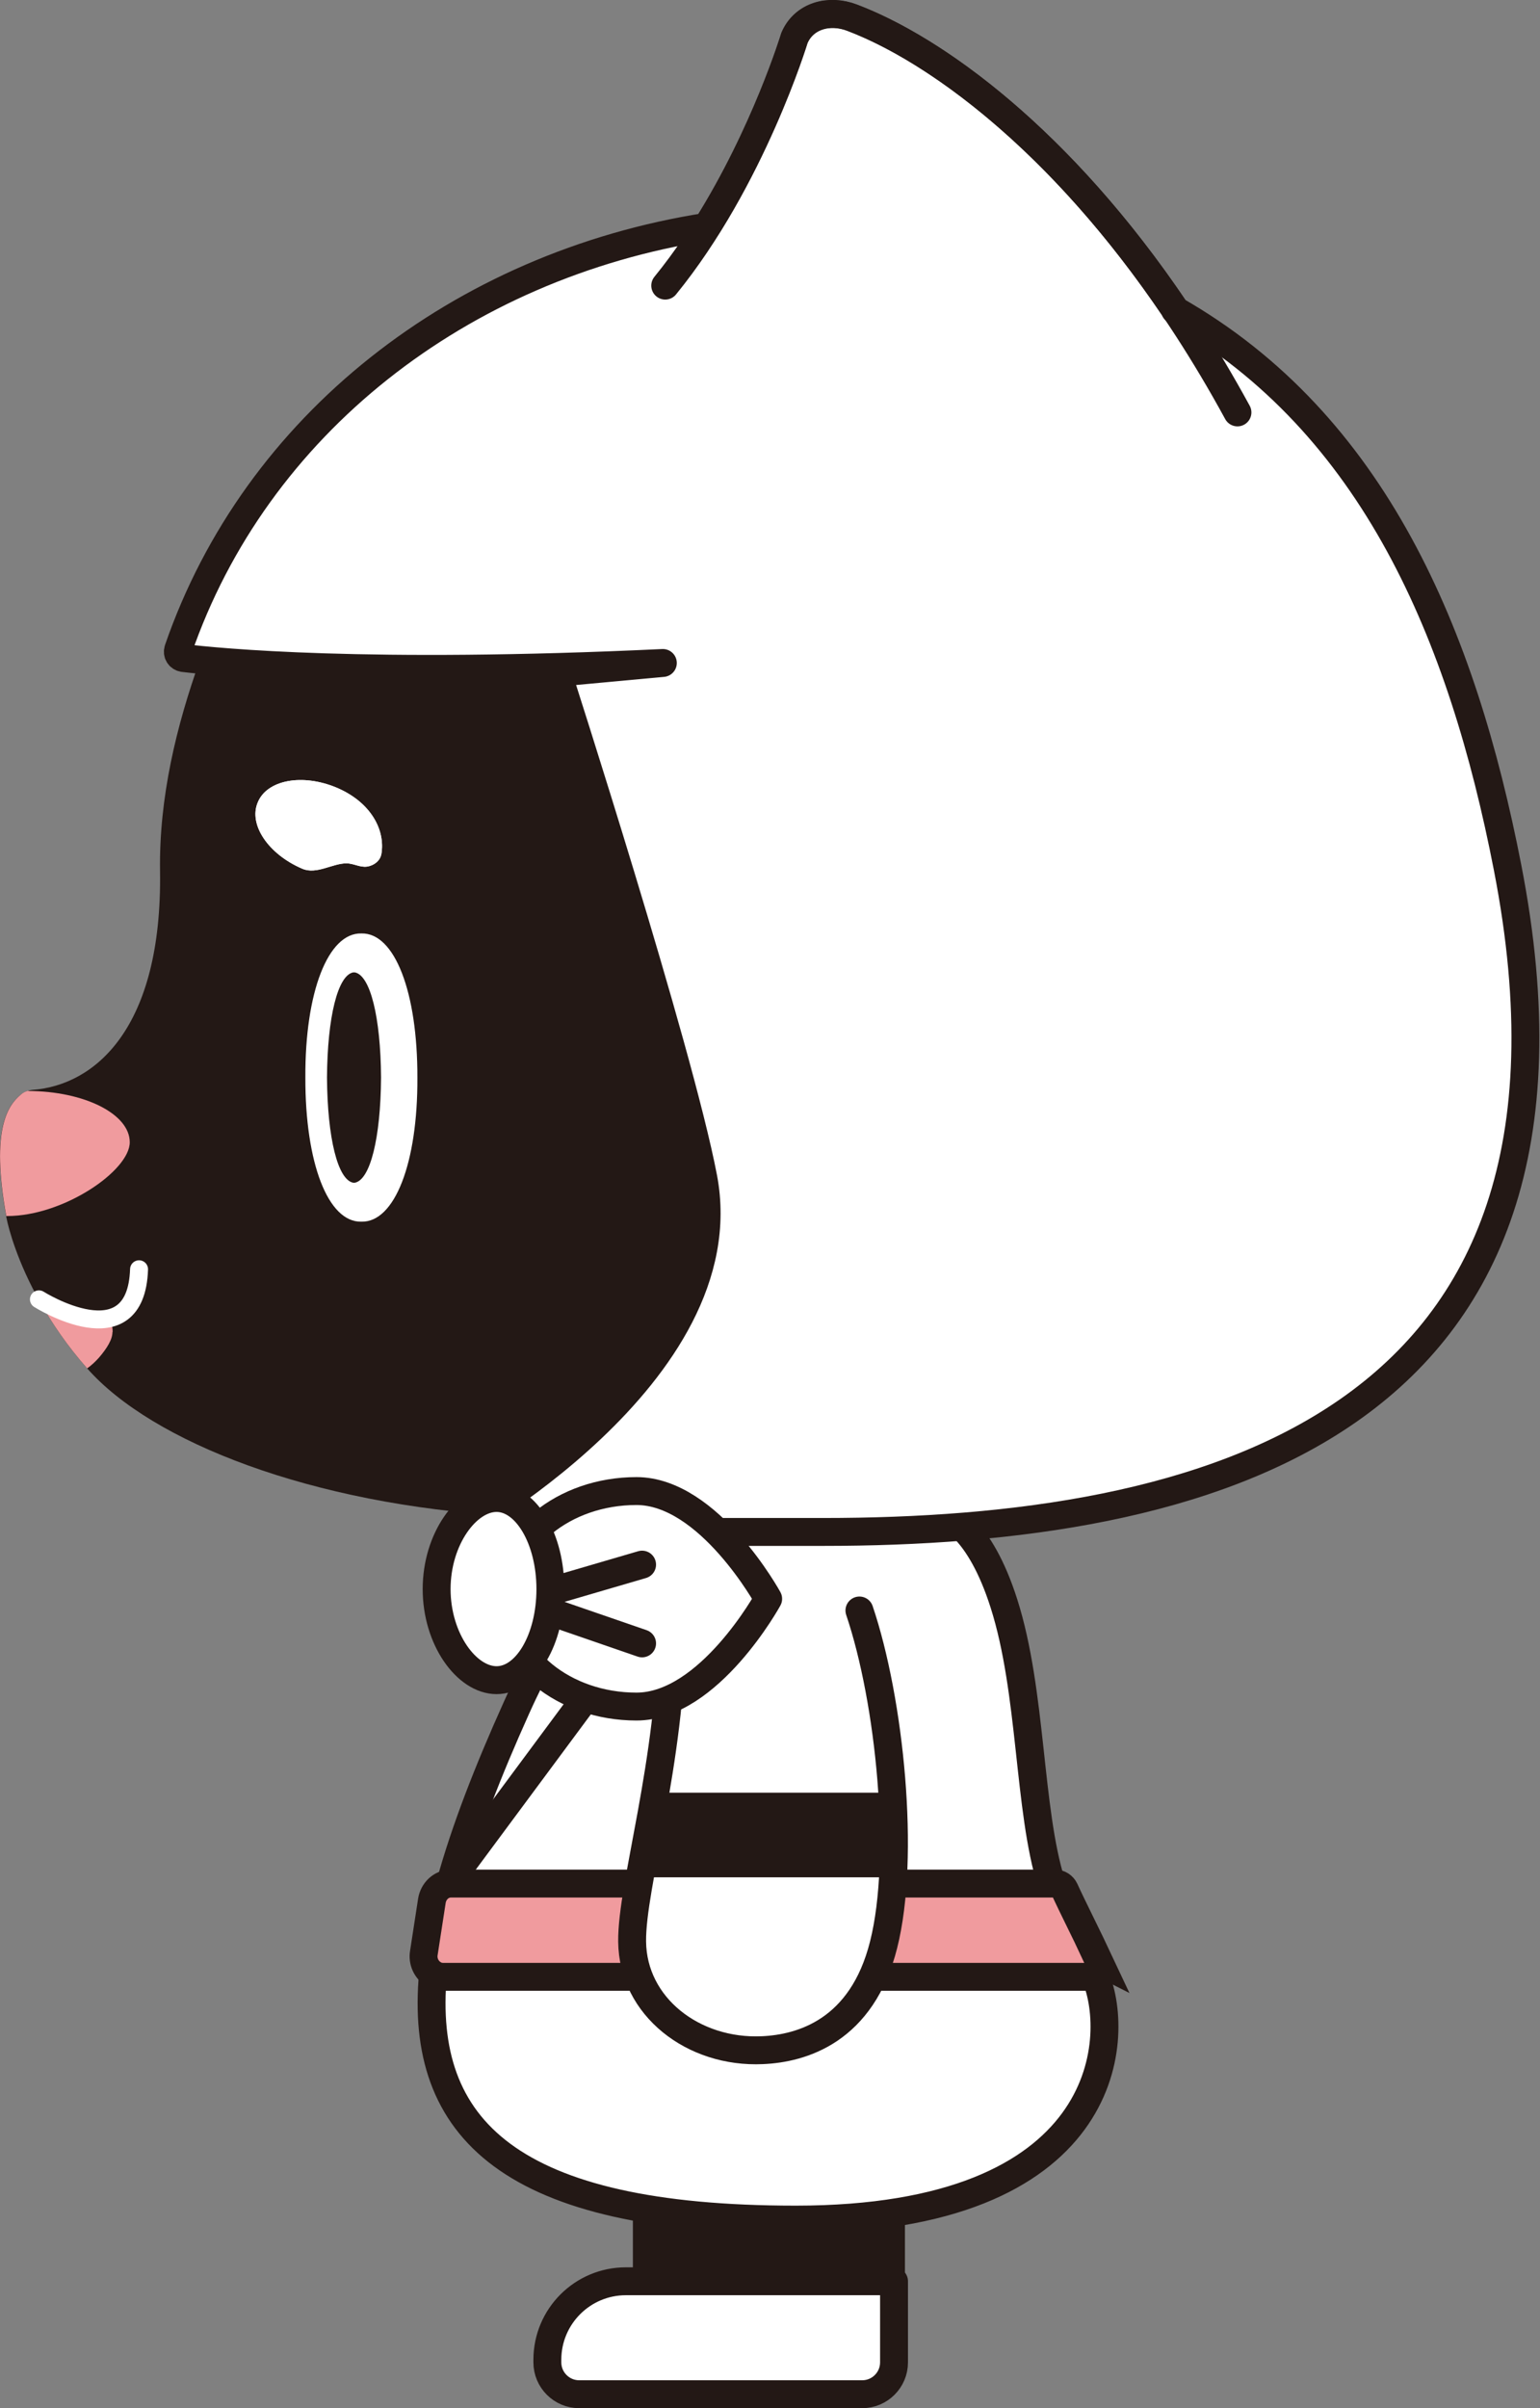
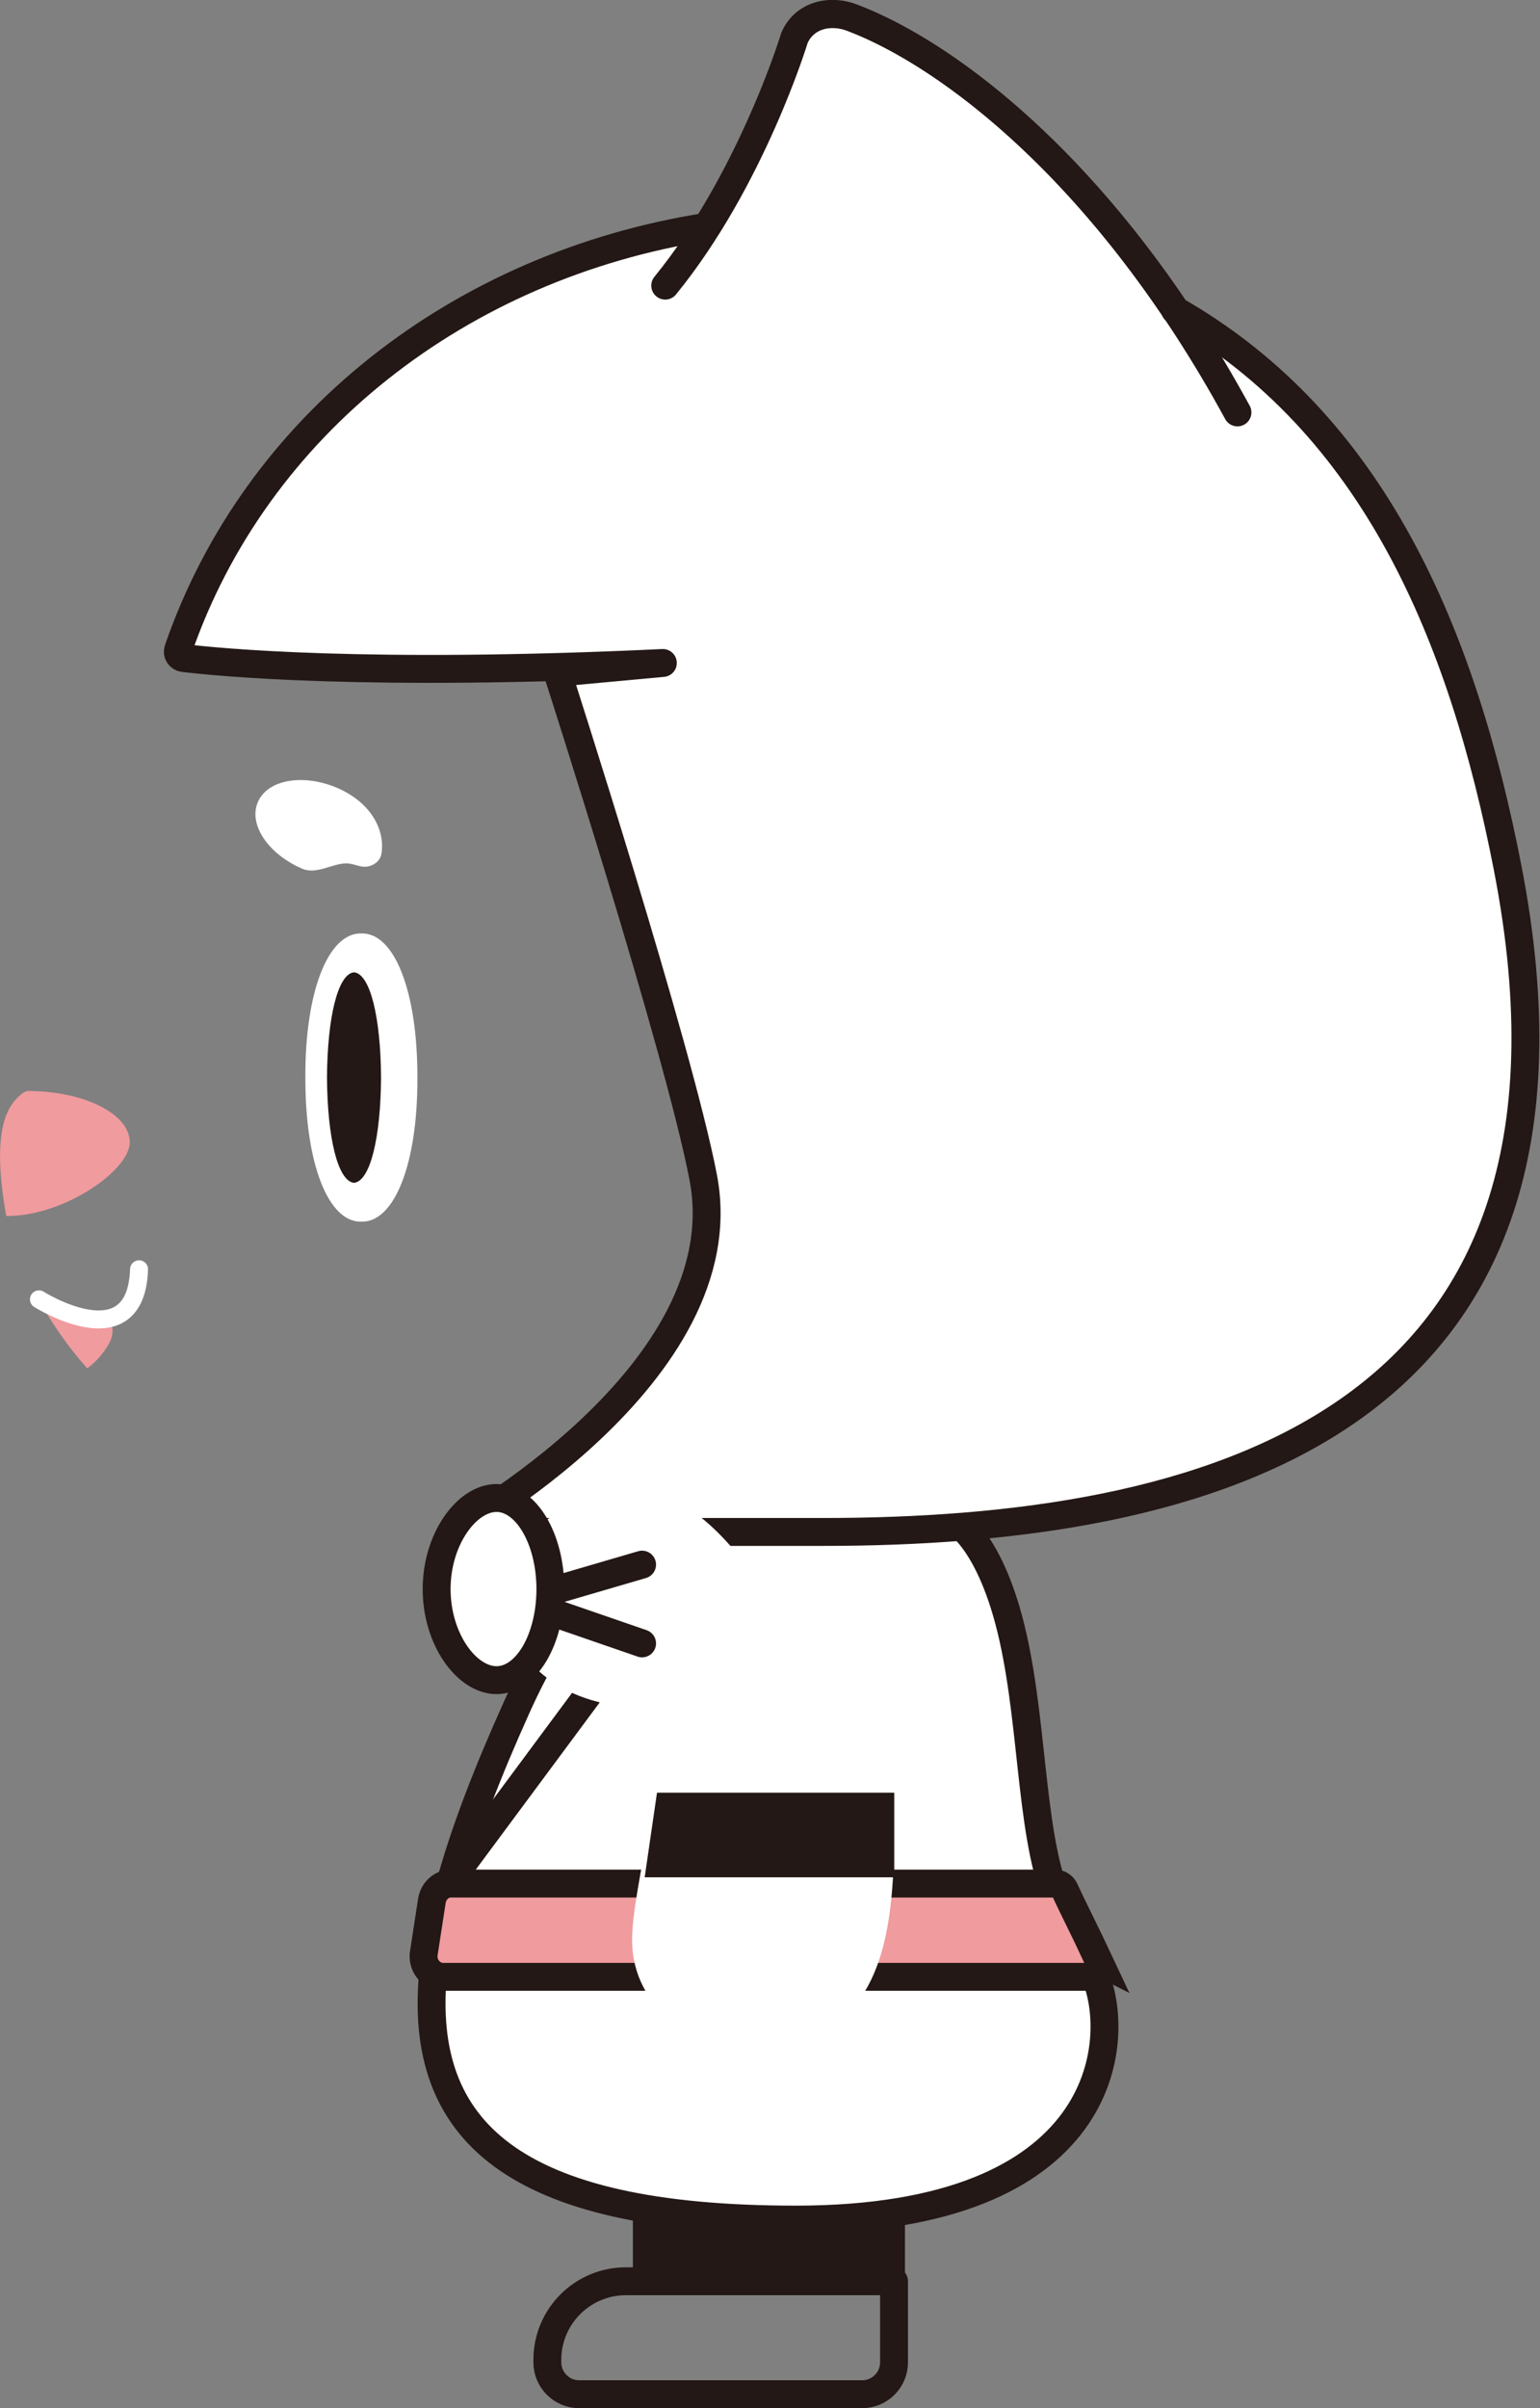
<svg xmlns="http://www.w3.org/2000/svg" id="_レイヤー_2" width="71.21" height="111.29" viewBox="0 0 71.21 111.29">
  <rect x="0" y="0" width="71.21" height="111.29" fill="#808080" stroke="none" />
  <g id="_レイヤー_2-2">
    <rect x="29.43" y="101.98" width="12.25" height="3.28" fill="#231815" stroke-width="0" />
    <rect x="29.43" y="101.98" width="12.25" height="3.28" fill="none" stroke="#231815" stroke-miterlimit="10" stroke-width=".33" />
-     <path d="M39.87,110.65h-13.09c-.81,0-1.47-.66-1.47-1.47v-.12c0-2.01,1.63-3.63,3.63-3.63h12.4v3.75c0,.81-.66,1.47-1.47,1.47" fill="#fff" stroke-width="0" />
    <path d="M39.87,110.65h-13.09c-.81,0-1.47-.66-1.47-1.47v-.12c0-2.01,1.63-3.63,3.63-3.63h12.4v3.75c0,.81-.66,1.47-1.47,1.47Z" fill="none" stroke="#231815" stroke-linecap="round" stroke-linejoin="round" stroke-width="1.29" />
-     <path d="M23.47,70.06c-9.07-.53-16.45-3.42-19.44-6.82-.92-1.04-1.62-2.08-2.16-3.03-1.07-1.89-1.47-3.42-1.57-3.92-.76-4.13.07-5.21.66-5.7.16-.13.35-.2.55-.22,2.88-.22,6-2.84,5.89-10.12-.05-3.39.76-6.72,1.85-9.76,2.15.22,7.47.6,16.62.33.67,2.14,5.61,18.05,6.67,23.6,1.55,8.11-6.8,14.27-9.07,15.63" fill="#231815" stroke-width="0" />
    <path d="M36.79,102.58c-13.19,0-17.42-4.18-16.77-11.35.11-1.3.39-2.7.8-4.18.68-2.47,1.74-5.19,3.06-8.12,7.3-16.27,19.88-8.87,19.88-8.87,0,0,1.52.46,2.66,4.04,1.31,4.1,1.12,9.51,2.2,12.95.14.45.31.87.52,1.24.5.91,1.06,1.97,1.52,3.08,1.19,2.86.68,11.21-13.87,11.21" fill="#fff" stroke-width="0" />
    <path d="M36.79,102.58c-13.19,0-17.42-4.18-16.77-11.35.11-1.3.39-2.7.8-4.18.68-2.47,1.74-5.19,3.06-8.12,7.3-16.27,19.88-8.87,19.88-8.87,0,0,1.52.46,2.66,4.04,1.31,4.1,1.12,9.51,2.2,12.95.14.45.31.87.52,1.24.5.91,1.06,1.97,1.52,3.08,1.19,2.86.68,11.21-13.87,11.21Z" fill="none" stroke="#231815" stroke-linecap="round" stroke-linejoin="round" stroke-width="1.29" />
    <line x1="30.07" y1="74.44" x2="20.17" y2="87.79" fill="#fff" stroke-width="0" />
    <line x1="30.07" y1="74.44" x2="20.17" y2="87.79" fill="none" stroke="#231815" stroke-miterlimit="10" stroke-width="1.29" />
    <path d="M50.83,90.68c.15.32-.08.68-.43.68h-29.92c-.17,0-.33-.05-.46-.14-.3-.19-.49-.57-.42-.97l.37-2.4c.07-.45.43-.79.86-.8h27.96c.19,0,.36.11.44.28.31.69,1.11,2.27,1.62,3.36" fill="#f09b9e" stroke-width="0" />
    <path d="M50.83,90.68c.15.32-.08.68-.43.68h-29.92c-.17,0-.33-.05-.46-.14-.3-.19-.49-.57-.42-.97l.37-2.4c.07-.45.43-.79.86-.8h27.96c.19,0,.36.11.44.28.31.69,1.11,2.27,1.62,3.36Z" fill="none" stroke="#231815" stroke-miterlimit="10" stroke-width="1.29" />
    <path d="M39.74,74.43c1.41,4.17,2.14,11.39,1.12,15.44-1,4-3.79,4.8-5.6,4.88-3.21.15-6-2.02-6.03-5.02-.03-2.59,1.81-8.31,1.84-14.56" fill="#fff" stroke-width="0" />
-     <path d="M39.74,74.43c1.41,4.17,2.14,11.39,1.12,15.44-1,4-3.79,4.8-5.6,4.88-3.21.15-6-2.02-6.03-5.02-.03-2.59,1.81-8.31,1.84-14.56" fill="none" stroke="#231815" stroke-linecap="round" stroke-miterlimit="10" stroke-width="1.29" />
    <polygon points="29.81 86.76 30.38 82.85 41.35 82.85 41.35 86.76 29.81 86.76" fill="#231815" stroke-width="0" />
-     <path d="M17.63,39.49c-.06.3-.34.51-.65.56-.33.05-.63-.15-.96-.15-.65,0-1.38.53-2.04.25-1.57-.67-2.5-2.04-2.06-3.07.43-1.04,2.06-1.34,3.64-.68,1.57.66,2.28,1.95,2.07,3.1" fill="#fff" stroke-width="0" />
    <path d="M17.63,39.49c-.06.3-.34.51-.65.56-.33.05-.63-.15-.96-.15-.65,0-1.38.53-2.04.25-1.57-.67-2.5-2.04-2.06-3.07.43-1.04,2.06-1.34,3.64-.68,1.57.66,2.28,1.95,2.07,3.1" fill="#fff" stroke-width="0" />
    <path d="M14.12,49.8c-.02-3.95,1.05-6.7,2.59-6.66,1.54-.04,2.6,2.71,2.59,6.66.02,3.95-1.05,6.7-2.59,6.66-1.54.04-2.6-2.71-2.59-6.66" fill="#fff" stroke-width="0" />
    <path d="M15.12,49.8c.02-2.81.5-4.72,1.21-4.86.03,0,.05,0,.08,0,.71.14,1.19,2.05,1.21,4.86-.02,2.81-.5,4.72-1.21,4.86-.03,0-.05,0-.08,0-.71-.14-1.19-2.05-1.21-4.86" fill="#231815" stroke-width="0" />
    <path d="M1.3,50.41c-.12.03-.24.09-.34.18-.58.49-1.4,1.56-.67,5.61h.04c2.62,0,5.67-2.1,5.67-3.41s-2.1-2.36-4.7-2.37" fill="#f09b9e" stroke-width="0" />
    <path d="M54.35,14.33c-5.33-7.91-11.15-12.08-14.96-13.52-1.05-.4-2.22-.09-2.66.94,0,0-1.34,4.42-4.05,8.73-11.41,1.79-20.86,9.16-24.44,19.54-.06.18.05.36.23.39,1.58.19,8.46.88,22.18.23l-4.87.45s5.6,17.37,6.74,23.34c1.73,9.09-11.63,16.37-11.63,16.37h17.17c17.61,0,36.72-4.86,31.65-30.71-2.11-10.73-6.17-20.51-15.38-25.76" fill="#fff" stroke-width="0" />
    <path d="M54.35,14.33c-5.33-7.91-11.15-12.08-14.96-13.52-1.05-.4-2.22-.09-2.66.94,0,0-1.34,4.42-4.05,8.73-11.41,1.79-20.86,9.16-24.44,19.54-.06.18.05.36.23.39,1.58.19,8.46.88,22.18.23l-4.87.45s5.6,17.37,6.74,23.34c1.73,9.09-11.63,16.37-11.63,16.37h17.17c17.48,0,36.72-4.72,31.65-30.71-2.09-10.74-6.17-20.51-15.38-25.76Z" fill="none" stroke="#231815" stroke-linecap="round" stroke-linejoin="round" stroke-width="1.29" />
    <path d="M30.76,13.2c4-4.91,5.98-11.44,5.98-11.44.44-1.03,1.61-1.34,2.66-.94,4.5,1.7,11.82,7.23,17.82,18.24" fill="none" stroke="#231815" stroke-linecap="round" stroke-linejoin="round" stroke-width="1.29" />
    <path d="M5.2,61.56c0,.34-.25.75-.62,1.18-.17.19-.35.36-.55.5-.92-1.04-1.62-2.08-2.16-3.03.06-.03.09-.04.09-.04,0,0,1.49.8,3.22,1.1.02.09.03.19.03.29" fill="#f09b9e" stroke-width="0" />
    <path d="M1.8,60.05s4.49,2.83,4.63-1.39" fill="none" stroke="#fff" stroke-linecap="round" stroke-miterlimit="10" stroke-width=".83" />
    <path d="M35.52,73.89s-2.73,4.98-6.09,4.98-6.09-2.23-6.09-4.98,2.73-4.98,6.09-4.98,6.09,4.98,6.09,4.98" fill="#fff" stroke-width="0" />
-     <path d="M35.52,73.89s-2.73,4.98-6.09,4.98-6.09-2.23-6.09-4.98,2.73-4.98,6.09-4.98,6.09,4.98,6.09,4.98Z" fill="none" stroke="#231815" stroke-linejoin="round" stroke-width="1.29" />
+     <path d="M35.52,73.89Z" fill="none" stroke="#231815" stroke-linejoin="round" stroke-width="1.29" />
    <polyline points="29.69 72.31 23.98 73.98 29.69 75.95" fill="#fff" stroke-width="0" />
    <polyline points="29.69 72.31 23.98 73.98 29.69 75.95" fill="none" stroke="#231815" stroke-linecap="round" stroke-linejoin="round" stroke-width="1.29" />
    <path d="M25.45,73.44c0,2.33-1.11,4.21-2.49,4.21s-2.77-1.89-2.77-4.21,1.4-4.21,2.77-4.21,2.49,1.89,2.49,4.21" fill="#fff" stroke-width="0" />
    <path d="M25.45,73.44c0,2.33-1.11,4.21-2.49,4.21s-2.77-1.89-2.77-4.21,1.4-4.21,2.77-4.21,2.49,1.89,2.49,4.21Z" fill="none" stroke="#231815" stroke-miterlimit="10" stroke-width="1.29" />
  </g>
</svg>